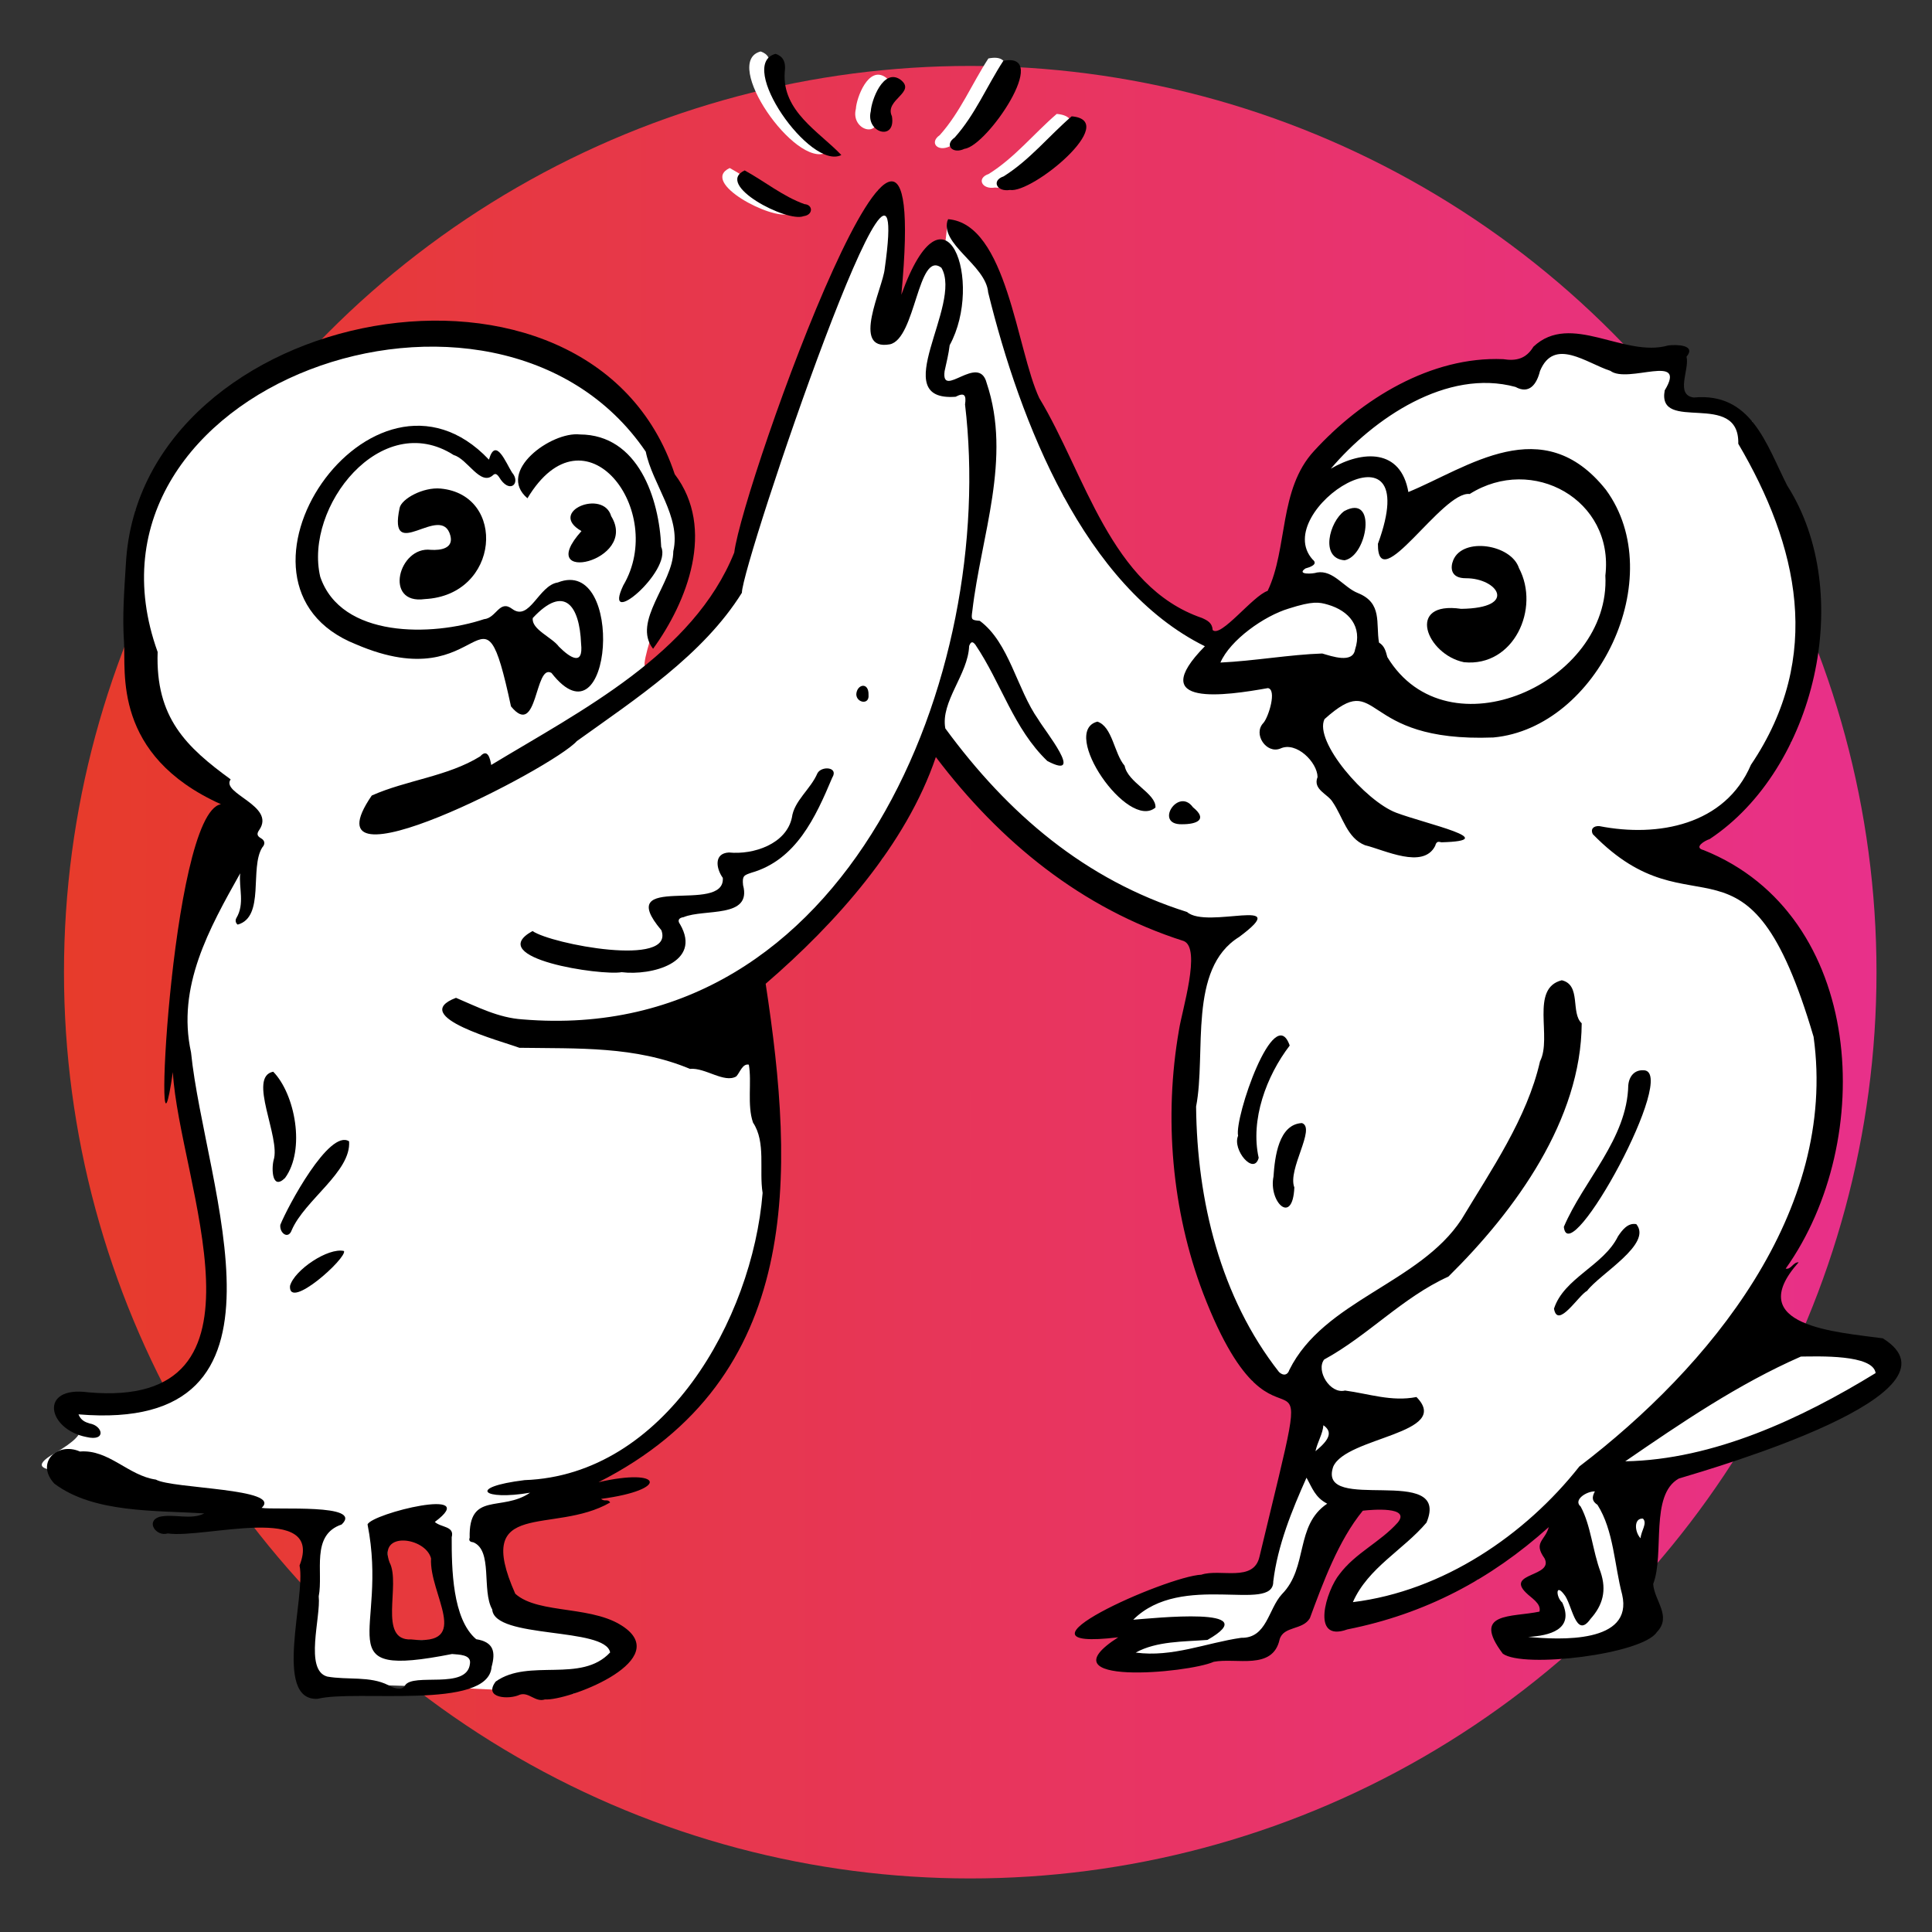
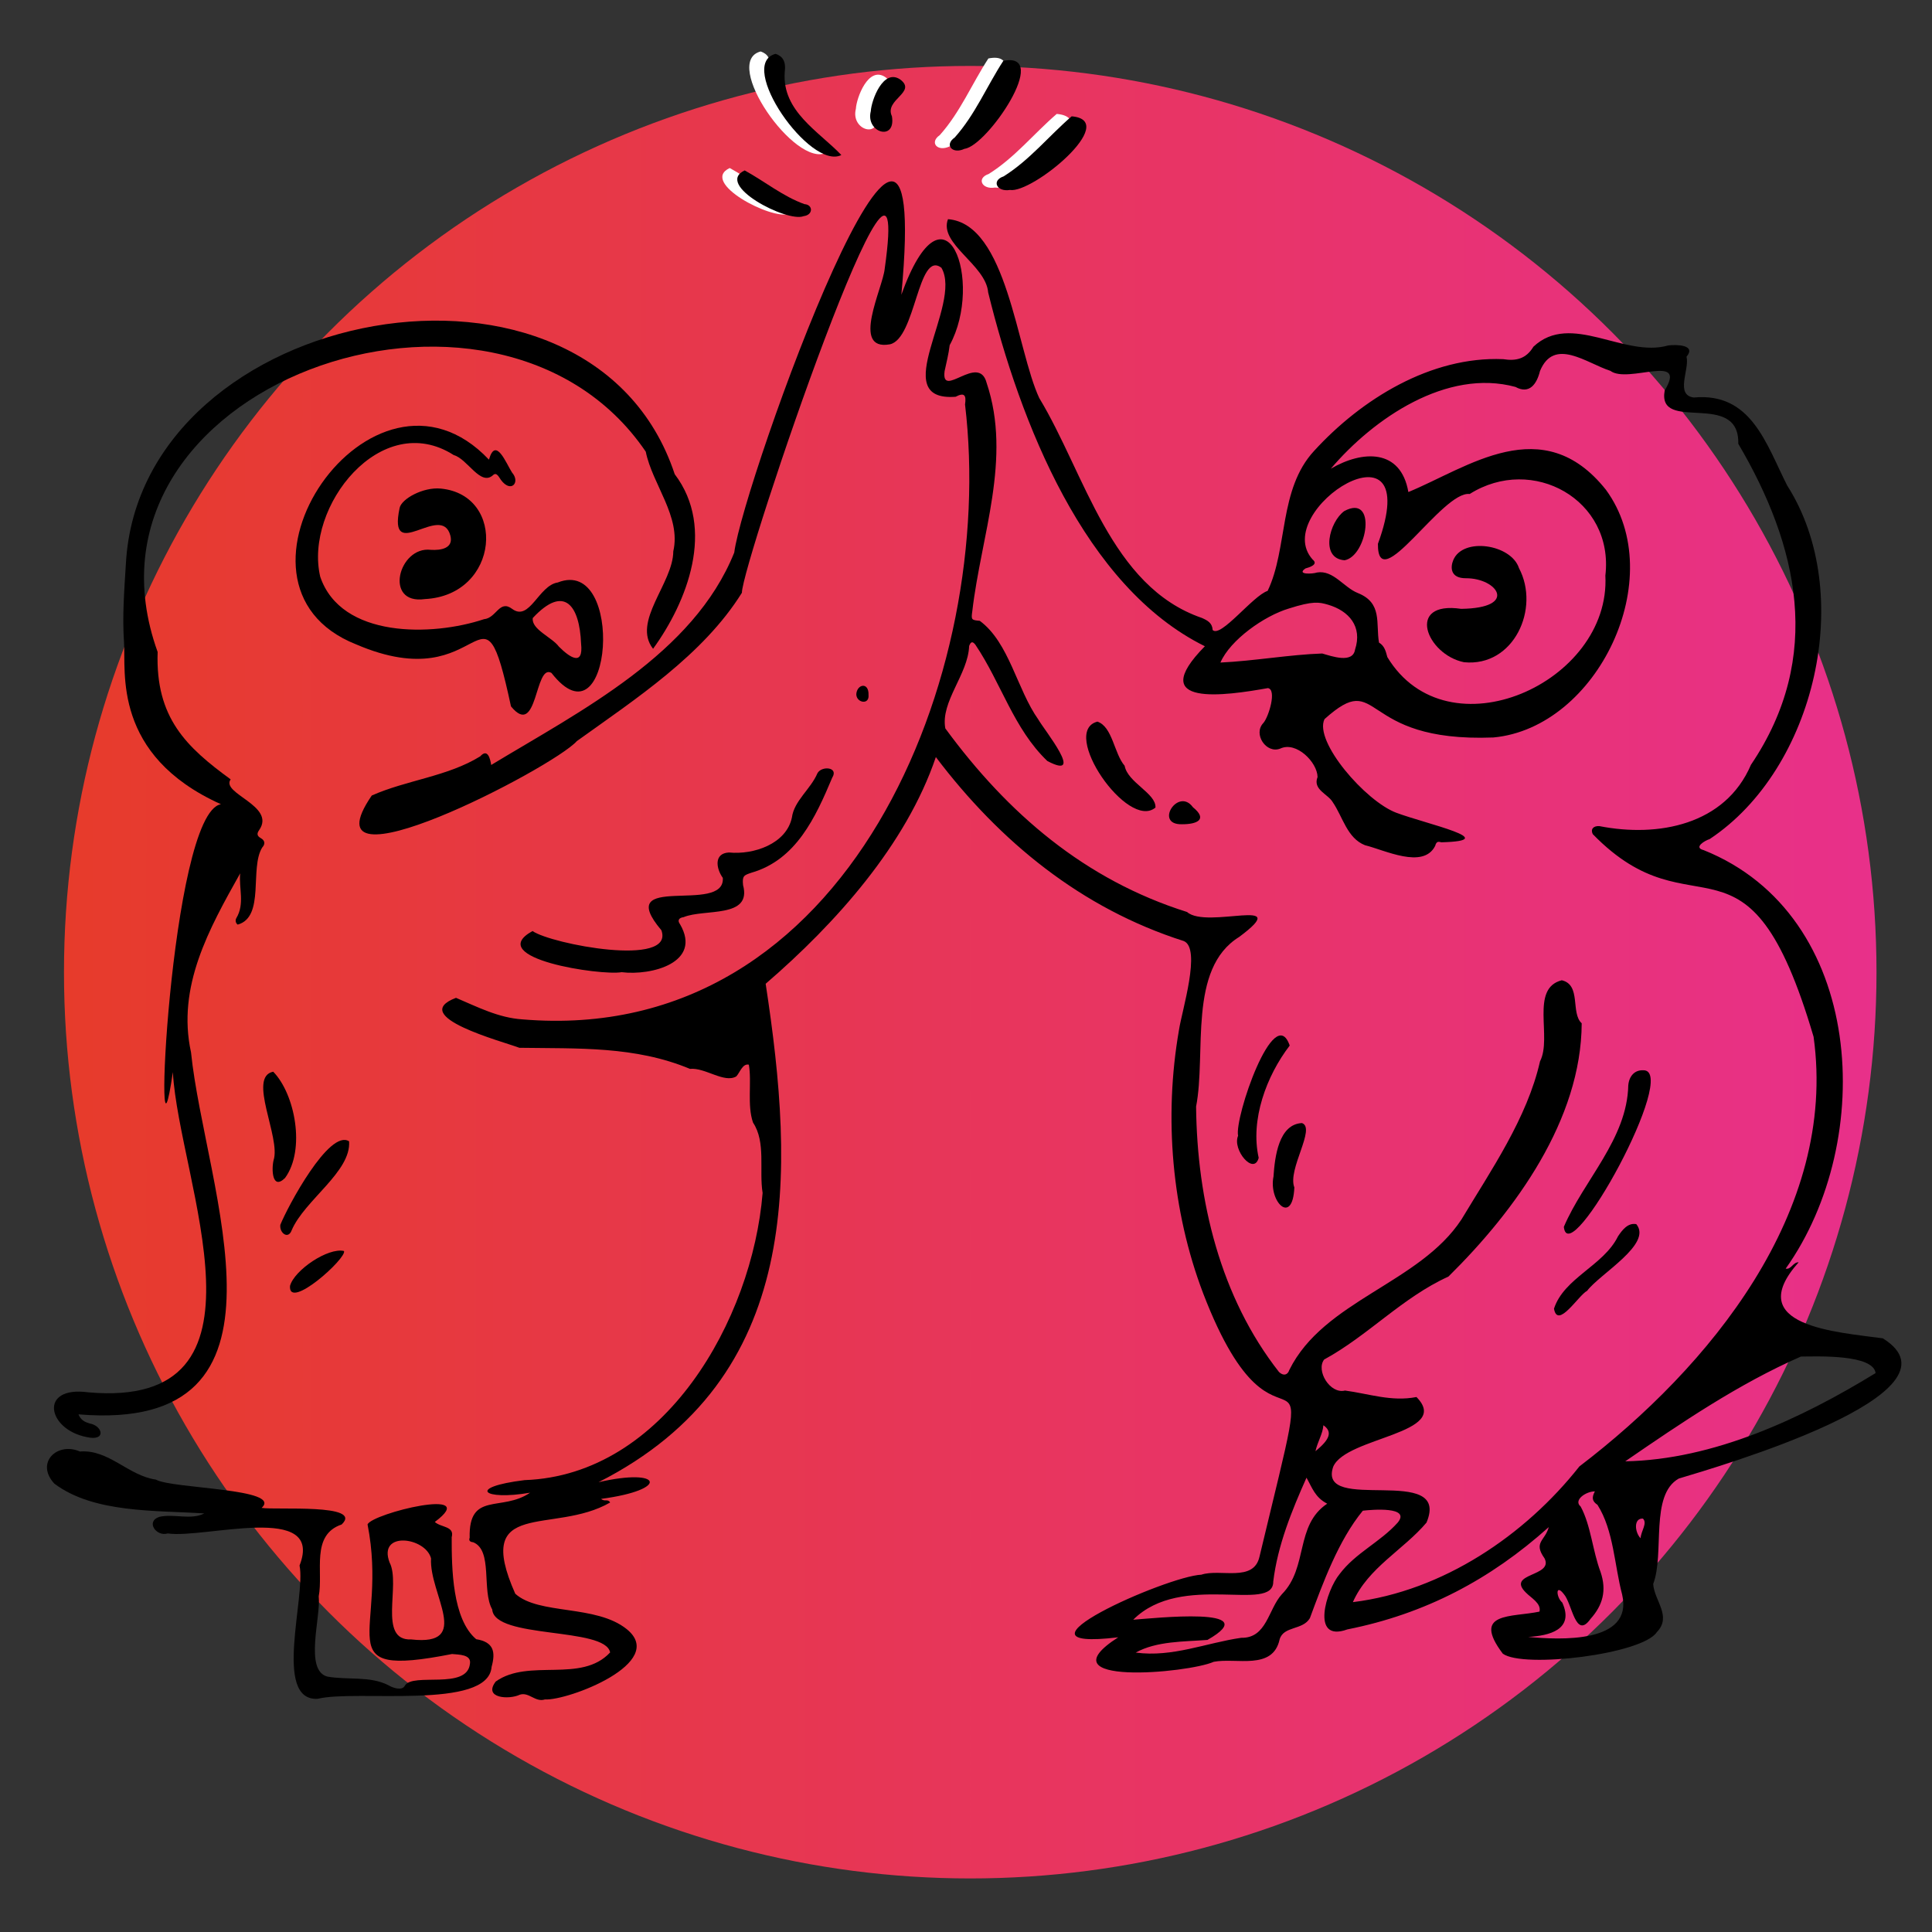
<svg xmlns="http://www.w3.org/2000/svg" preserveAspectRatio="xMidYMid slice" width="255px" height="255px" viewBox="0 0 161.575 161.575">
  <rect x="0" y="0" width="161.575" height="161.575" fill="#333333" stroke="none" />
  <defs>
    <style>
      .g {
        fill: url(#b);
      }

      .h {
        fill: #fff;
      }
    </style>
    <linearGradient id="b" data-name="Neues Verlaufsfeld 1" x1="156.933" y1="81.305" x2="5.351" y2="81.305" gradientUnits="userSpaceOnUse">
      <stop offset="0" stop-color="#e8308a" />
      <stop offset="1" stop-color="#e73b2b" />
    </linearGradient>
  </defs>
  <g id="a" data-name="Kreis">
    <circle class="g" cx="81.142" cy="81.305" r="75.791" />
  </g>
  <g id="d" data-name="weiss">
-     <path class="h" d="M155.329,112.468l-8.938-.753,4.851-12.871,1.828-9.336-3.454-13.121-5.903-2.852-2.689-2.367,8.757-9.07,1.568-10.397-4.824-16.453-6.254-2.154-.43-2.796-9.055-1.828-3.127,2.366-7.393.645-9.005,4.841-4.009,12.583-5.187,4.625-4.923-3.002-8.174-8.989-6.563-18.878-3.125-4.329-.201,1.781-1.203.203-2.889,6.5v-8.673l-1.561-2.234-5.646,13.85-6.668,19.63s-6.883,7.151-7.191,6.291c-.308-.86,3.534-10.958,3.534-10.958l-3.119-8.401-5.713-5.271-9.022-2.904-12.154,1.291-9.788,5.055-6.346,8.248v10.141l4.087,11.212,4.625,3.878-5.672,13.92,1.154,10.08,3.012,16.136-2.581,7.265-6.131,1.936h-3.872l.108,1.887s2.182.235-1.529,2.372c-3.711,2.137,3.895,1.227,3.895,1.227l11.723,3.657,5.7.108.487,14.197,10.269.323,11.408.555,4.51-3.341-.566-2.377-9.221-1.183-2.044-6.909h1.506l4.947-3.097,5.378-2.515,7.959-8.773,3.764-11.08.215-8.435-2.044-11.463,11.387-10.643,3.993-10.222,2.474,2.666,7.959,7.767,12.907,6.644-.749,2.681-1.302,16.703,5.682,17.453,5.262,1.584-4.805,14.536-4.41.522-8.389,3.119,2.365,1.291-1.827,1.731,3.012.742,8.927-.742,3.872-3.667,3.872-9.25,5.915.538-2.151,3.657-3.751,1.367-.658,4.118,11.529-2.901,6.002-6.026,1.27,1.696-1.593,4.65.768,2.474-3.672,2.904,5.494.441,5.759-1.947v-4.716l1.33-8.047,1.183-.788,14.63-5.485,2.794-2.581v-1.288l-2.151-.971ZM32.419,137.159v-9.336l4.384,1.012,1.183,8.324h-5.567Z" />
-   </g>
+     </g>
  <g id="e" data-name="outline">
    <g>
      <path class="h" d="M69.113,12.766c-1.86-1.957-4.966-3.654-4.735-6.923.123-.923-.181-1.343-.762-1.539-3.323.85,2.902,9.779,5.497,8.462Z" />
      <path class="h" d="M65.952,17.879c-1.368.551-7.484-2.623-4.924-3.827,1.655.904,3.222,2.186,5.001,2.82.725.043.748.905-.076,1.006Z" />
      <path class="h" d="M83.21,15.686c1.86.323,9.284-5.807,5.165-6.158-1.901,1.634-3.514,3.664-5.694,5.024-1.032.344-.577,1.317.529,1.134Z" />
      <path class="h" d="M79.417,12.243c1.877-.208,7.296-8.166,3.243-7.354-1.37,2.099-2.353,4.499-4.067,6.412-.895.618-.187,1.426.825.942Z" />
      <path class="h" d="M71.578,9.099c.05-.902,1.033-3.602,2.455-2.654,1.441,1.076-1.353,1.679-.688,3.081.35,2.136-2.227,1.374-1.767-.427Z" />
      <g id="f" data-name="WpZSpF">
        <g>
          <path d="M111.297,39.198c2.659-1.555,5.856-1.685,6.486,1.952,4.963-2.042,11.232-6.843,16.524-.187,5.346,7.31-.698,19.905-9.412,20.713-11.451.446-9.307-5.857-14.127-1.533-.898,1.872,3.434,6.863,6.002,7.827,2.516.944,8.971,2.332,3.784,2.472-.257-.06-.424-.101-.529.301-1.003,1.976-4.217.346-5.87-.057-1.502-.595-1.851-2.369-2.698-3.601-.395-.684-1.692-1.046-1.268-2.102-.02-1.238-1.775-2.998-3.103-2.385-1.173.488-2.331-1.218-1.419-2.146.442-.525,1.129-2.787.369-2.905-3.486.622-10.336,1.646-5.271-3.501-10.078-4.976-15.453-18.731-18.123-29.587-.191-2.33-4.154-4.067-3.361-6.129,4.936.378,5.737,10.925,7.635,14.963,3.84,6.344,5.952,15.765,13.605,18.388.474.212.861.415.895,1.009.679.677,3.355-2.864,4.597-3.274,1.702-3.533.909-8.489,3.883-11.704,3.961-4.338,9.778-7.932,15.816-7.675,1.055.165,1.905-.003,2.529-1.041,3.134-2.953,7.597.959,11.274-.107.684-.085,2.37-.058,1.531.943.265,1.075-.975,3.194.601,3.412,4.808-.447,6.046,3.861,7.815,7.356,5.766,9.026,2.365,23.711-6.48,29.572-.419.131-1.378.71-.504.924,13.534,5.424,14.49,24.277,6.86,35.002.469.09.607-.544,1.084-.532-4.78,5.362,3.239,5.834,7.04,6.36,7.391,4.598-13.813,10.747-17.066,11.727-2.441,1.383-1.16,6.253-2.139,8.817.095,1.408,1.589,2.708.298,4.034-1.211,1.844-11.158,3.046-12.874,1.794-2.654-3.517.76-3.024,3.068-3.518.169-.691-.712-1.148-1.131-1.585-1.705-1.668,2.349-1.318,1.55-2.874-.961-1.348.052-1.459.356-2.608-4.882,4.383-10.34,7.261-16.844,8.556-3.13,1.135-1.749-3.303-.644-4.634,1.327-1.767,3.404-2.671,4.857-4.301,1.125-1.365-2.171-1.081-2.918-.994-2.04,2.483-3.337,6.037-4.428,8.987-.596,1.023-2.195.638-2.53,1.772-.569,2.628-3.641,1.509-5.513,1.879-2.141.958-14.401,2.059-7.985-2.05-10.211,1.226,4.043-5.11,6.952-5.236,1.584-.528,4.376.667,4.863-1.512,5.416-22.552,1.846-4.931-4.715-22.023-2.624-6.899-3.293-14.722-2.021-22.012.233-1.581,1.892-6.838.402-7.445-8.548-2.723-15.369-8.296-20.734-15.386-2.484,7.331-8.362,13.898-14.233,18.959,2.423,15.845,3.206,32.979-13.979,41.685,5.338-1.239,6.005.629.221,1.394.278.263.565-.031.75.303-4.733,2.742-11.511-.423-7.933,7.63,1.983,1.789,6.746.889,9.321,2.96,3.47,2.81-4.929,5.999-6.841,5.88-.805.263-1.34-.648-2.101-.396-.89.43-3.091.305-2.011-1.103,2.772-1.971,7.14.176,9.565-2.431-.398-2.152-9.683-1.1-9.86-3.596-.902-1.589.077-4.945-1.592-5.62-.287-.024-.38-.156-.295-.374-.091-3.915,2.67-2.137,5.052-3.769-3.953.677-5.314-.459-.458-1.053,11.696-.414,19.046-13.432,19.906-24.015-.309-1.898.294-4.244-.801-5.883-.511-1.462-.092-3.404-.351-4.847-.532-.113-.744.659-1.051.983-1.008.592-2.605-.758-3.871-.63-4.586-1.915-9.36-1.691-14.269-1.764-1.372-.525-9.382-2.622-5.3-4.179,1.804.766,3.548,1.672,5.563,1.803,27.365,2.292,39.681-29.017,37.009-51.425.122-.823-.081-1.013-.789-.645-5.838.433.629-7.678-1.186-10.788-1.978-1.506-2.141,5.947-4.314,6.402-3.294.586-.58-4.711-.429-6.325,2.561-18.071-11.95,24.701-11.944,27.104-3.243,5.202-8.888,8.878-13.804,12.405-1.985,2.237-23.04,13.143-17.15,4.55,2.887-1.288,6.356-1.593,9.07-3.276.619-.688.834.182.918.721,7.486-4.531,16.917-9.269,20.327-17.765.738-5.865,16.657-50.034,13.974-21.56,3.687-10.253,6.924-1.051,4.043,4.216-.088.742-.271,1.453-.426,2.176-.313,2.403,2.866-1.548,3.519.991,2.118,6.303-.466,12.758-1.199,19.06-.103.734-.095.765.623.827,2.47,1.829,3.098,5.717,4.899,8.259.51.888,3.968,5.152.752,3.465-2.819-2.696-3.854-6.514-6.018-9.724-.236-.304-.381-.271-.523.103-.085,2.373-2.405,4.652-1.993,6.893,5.238,7.144,11.688,12.67,20.218,15.355,1.658,1.475,9.04-1.399,4.358,2.086-4.314,2.663-2.733,9.727-3.603,14.185.078,7.859,2.024,15.944,6.938,22.204.368.344.723.258.861-.18,2.89-5.822,10.889-7.231,14.4-12.591,2.458-4.094,5.49-8.466,6.565-13.217,1.035-2.002-.86-6.101,1.819-6.778,1.65.385.72,2.737,1.666,3.597-.038,8.057-5.521,15.637-11.147,21.185-3.856,1.748-6.708,4.93-10.393,6.937-.706.92.492,2.912,1.747,2.593,1.991.266,3.892.952,5.974.542,3.029,3.079-5.883,3.326-6.962,5.827-1.389,4.03,9.904-.333,7.801,4.676-1.924,2.278-4.89,3.771-6.157,6.651,7.556-.928,14.424-5.622,18.942-11.348,10.87-8.297,21.619-21.3,19.588-35.932-5.536-18.797-9.905-8.155-18.468-16.95-.204-.409.049-.705.557-.669,4.904.961,10.518-.093,12.671-5.126,6.12-9.06,3.929-18.373-1.057-26.85.104-4.549-6.82-.836-6.154-4.463,1.935-3.186-3.071-.524-4.544-1.637-1.994-.641-4.707-2.838-5.885.014-.264,1.076-.877,1.979-2.051,1.332-5.73-1.56-11.869,2.626-15.445,6.841ZM134.259,48.129c.741-6.327-6.096-10.128-11.348-6.815-2.282-.3-7.716,8.745-7.674,4.167,4.091-11.174-9.121-2.778-5.462,1.311.517.413-.254.654-.595.747-.806.54.612.466.965.339,1.36-.226,2.233,1.249,3.408,1.716,2.083.831,1.497,2.525,1.774,4.145.474.285.568.741.698,1.214,5.033,8.307,18.714,2.145,18.233-6.824ZM135.921,122.211c7.389-.136,14.745-3.58,20.939-7.38-.21-1.573-4.8-1.394-6.251-1.38-5.221,2.288-9.99,5.534-14.688,8.76ZM94.98,138.207c3.067.415,5.884-.812,8.824-1.236,2.146.046,2.253-2.392,3.403-3.646,2.223-2.251,1.07-5.746,3.788-7.571-1.018-.526-1.248-1.317-1.731-2.172-1.224,2.74-2.416,5.66-2.78,8.682.032,2.679-7.662-.852-11.711,3.195,1.626-.115,11.203-1.154,6.207,1.69-1.991.153-4.242.09-6.001,1.059ZM102.064,55.41c2.812-.131,5.827-.669,8.516-.757.784.225,2.558.864,2.744-.328.632-1.91-.496-3.243-2.278-3.759-.729-.211-1.24-.319-3.264.327-2.063.618-4.9,2.627-5.717,4.518ZM133.382,124.726c-.718-.012-1.832.723-1.191,1.266.857,1.577,1.001,3.716,1.665,5.472.523,1.542.194,2.776-.843,3.931-1.256,1.768-1.536-1.319-2.231-2.083-.708-.918-.643.279-.128.711,1.037,2.273-1.094,2.774-2.849,2.874,2.627.25,8.803.564,7.858-3.537-.651-2.453-.704-5.369-2.066-7.511-.449-.298-.493-.61-.215-1.123ZM110.013,121.363c1.238-1.003,1.425-1.638.664-2.169-.058.736-.47,1.335-.664,2.169ZM137.203,128.646c.035-.613.596-1.258.196-1.645-.787-.047-.692,1.134-.196,1.645Z" />
          <path d="M20.087,73.037c-2.593,4.621-5.316,9.476-4.111,14.976,1.149,11.348,9.948,31.891-9.411,30.271.193.495.558.652.932.762,1.11.193,1.414,1.528-.262,1.134-3.273-.633-4.021-4.301.146-3.739,16.314,1.455,7.588-17.641,7.075-26.781-1.749,12.111-.247-21.69,4.022-22.401-9.109-4.102-7.938-11.112-8.106-13.543-.152-2.209.018-4.284.158-6.599,1.208-21.674,38.844-28.766,45.897-7.461,3.455,4.553,1.033,10.686-1.81,14.603-1.788-2.274,1.681-5.487,1.691-8.151.671-2.906-1.75-5.595-2.302-8.334-12.532-18.435-48.822-5.447-40.822,16.753-.192,5.512,2.416,7.958,6.105,10.651-.847,1.199,3.802,2.192,2.389,4.236-.219.312-.185.498.138.683.351.201.379.492.114.78-1.075,1.716.252,5.811-2.052,6.449-.184-.132-.214-.374-.112-.545.72-1.202.197-2.501.321-3.744Z" />
          <path d="M21.876,126.105c1.16.202,8.567-.384,6.697,1.389-2.608.879-1.517,3.971-1.919,6.012.193,1.726-1.223,6.166.71,6.706,1.684.306,3.575-.067,5.121.726.351.217,1.153.494,1.377.031.664-1.122,5.201.39,5.441-1.831.13-.788-.958-.755-1.497-.812-10.701,2.105-5.273-1.737-7.067-10.836.361-.922,9.646-3.198,5.625-.209.509.474,1.67.339,1.412,1.277-.005,2.619.052,6.836,2.048,8.53,1.471.235,1.635,1.062,1.288,2.316-.279,3.654-11.321,1.87-14.555,2.671-3.749.174-.969-8.548-1.506-11.15,2.089-5.328-7.96-2.223-11.025-2.683-.946.298-1.869-.993-.712-1.383,1.222-.293,2.634.29,3.767-.289-4.055-.269-9.235-.009-12.536-2.493-1.62-1.756.25-3.516,2.139-2.686,2.414-.194,4.037,2.019,6.352,2.349,1.345.774,10.657.732,8.841,2.366ZM34.387,137.107c5.155.582,1.487-3.8,1.662-6.778-.463-1.784-4.478-2.312-3.467.344.963,1.826-1.017,6.562,1.805,6.434Z" />
          <path d="M40.891,38.442c.561-1.976,1.434.301,1.929,1.073.724.822-.081,1.76-.928.62-.145-.192-.359-.701-.663-.394-1.049.945-2.135-1.369-3.278-1.68-6.072-3.897-12.535,4.339-11.171,10.17,1.75,5.164,9.371,4.997,13.695,3.553,1.052-.096,1.283-1.674,2.365-.856,1.455,1.075,2.206-1.974,3.807-2.214,5.656-2.241,4.571,14.105-.529,7.563-1.419-.812-1.132,5.546-3.385,2.798-2.564-11.929-1.957-.458-12.953-5.186-12.71-5.034,1.359-25.751,11.11-15.448ZM48.596,53.816c-.126-3.123-1.371-4.997-4.038-2.132-.142.949,1.614,1.616,2.181,2.391.904.911,2.071,1.695,1.857-.258Z" />
          <path d="M51.998,81.303c-1.722.316-11.589-1.162-7.463-3.439,1.571,1.095,11.909,3.073,10.778-.065-4.169-4.938,5.358-1.252,5.136-4.382-.562-.778-.766-2.06.516-2.123,2.055.206,4.795-.712,5.262-2.922.181-1.402,1.571-2.374,2.135-3.704.344-.638,1.804-.534,1.236.373-1.394,3.313-3.018,6.875-6.766,7.948-.605.209-.772.247-.689,1.035.752,2.807-3.242,1.957-4.974,2.678-.4.054-.534.272-.298.593,1.874,3.218-2.405,4.315-4.874,4.01Z" />
-           <path d="M48.491,36.334c4.888.017,6.646,5.365,6.806,9.409.923,2.003-4.988,7.047-3.173,3.217,3.683-6.225-3.197-15.314-8.013-7.289-2.631-2.229,1.98-5.597,4.38-5.338Z" />
          <path d="M35.522,50.103c-3.456.482-2.189-4.442.505-4.12.825.053,1.922-.114,1.638-1.189-.741-2.832-5.26,2.469-4.243-2.318.161-.759,1.961-1.752,3.425-1.617,5.549.514,4.975,8.927-1.324,9.243Z" />
          <path d="M130.785,102.605c1.657-3.896,5.294-7.353,5.389-11.839.074-.804.559-1.285,1.235-1.258,3.143-.135-6.209,16.952-6.624,13.097Z" />
          <path d="M91.778,60.35c1.268.43,1.385,2.65,2.277,3.694.261,1.414,2.645,2.302,2.578,3.491-2.307,1.965-8.033-6.361-4.855-7.185Z" />
          <path d="M103.543,94.986c-.327-1.484,3.025-11.284,4.316-7.545-1.952,2.544-3.307,6.214-2.594,9.389-.402,1.511-2.231-.685-1.722-1.844Z" />
          <path d="M22.881,97.027c.619-1.88-2.206-6.979-.031-7.399,1.824,1.87,2.716,6.523.989,8.887-1.08,1.064-1.143-.737-.958-1.488Z" />
-           <path d="M48.629,44.414c-2.872-1.628,1.834-3.544,2.485-1.245,2.347,3.797-6.564,5.787-2.485,1.245Z" />
          <path d="M23.445,102.432c.601-1.506,4.099-8.048,5.749-6.982.19,2.533-3.716,4.91-4.796,7.427-.292.817-1.044.234-.953-.445Z" />
          <path d="M129.961,109.448c.833-2.574,4.142-3.595,5.349-6.044.344-.519.825-1.164,1.535-1.028,1.378,1.662-3.03,4.139-4.115,5.578-.703.353-2.459,3.244-2.768,1.494Z" />
          <path d="M106.504,98.391c.111-1.641.432-4.368,2.379-4.468,1.201.415-1.231,3.879-.635,5.383-.142,3.239-2.175,1.179-1.743-.915Z" />
          <path d="M24.254,107.54c.36-1.327,3.197-3.229,4.514-2.917.266.583-4.675,5.032-4.514,2.917Z" />
          <path d="M98.834,68.933c-2.326.046-.303-3.127.932-1.423,1.28,1.036.319,1.432-.932,1.423Z" />
          <path d="M72.636,58.127c.077.85-1.013.656-1.023-.067.052-.856,1.065-1.051,1.023.067Z" />
          <path d="M122.202,50.918c4.811-.063,3.026-2.571.397-2.559-1.312.006-1.312-.908-1.061-1.516.804-1.945,4.843-1.326,5.493.663,1.792,3.37-.421,8.291-4.593,7.876-3.139-.636-4.911-5.149-.237-4.464Z" />
          <path d="M112.452,46.856c-2.096-.149-1.261-3.236-.027-4.115,2.76-1.485,1.938,3.757.027,4.115Z" />
        </g>
      </g>
      <path d="M70.362,12.965c-1.86-1.957-4.966-3.654-4.735-6.923.123-.923-.181-1.343-.762-1.539-3.323.85,2.902,9.779,5.497,8.462Z" />
      <path d="M67.201,18.079c-1.368.551-7.484-2.623-4.924-3.827,1.655.904,3.222,2.186,5.001,2.82.725.043.748.905-.076,1.006Z" />
      <path d="M84.459,15.886c1.86.323,9.284-5.807,5.165-6.158-1.901,1.634-3.514,3.664-5.694,5.024-1.032.344-.577,1.317.529,1.134Z" />
      <path d="M80.665,12.443c1.877-.208,7.296-8.166,3.243-7.354-1.37,2.099-2.353,4.499-4.067,6.412-.895.618-.187,1.426.825.942Z" />
      <path d="M72.826,9.298c.05-.902,1.033-3.602,2.455-2.654,1.441,1.076-1.353,1.679-.688,3.081.35,2.136-2.227,1.374-1.767-.427Z" />
    </g>
  </g>
</svg>